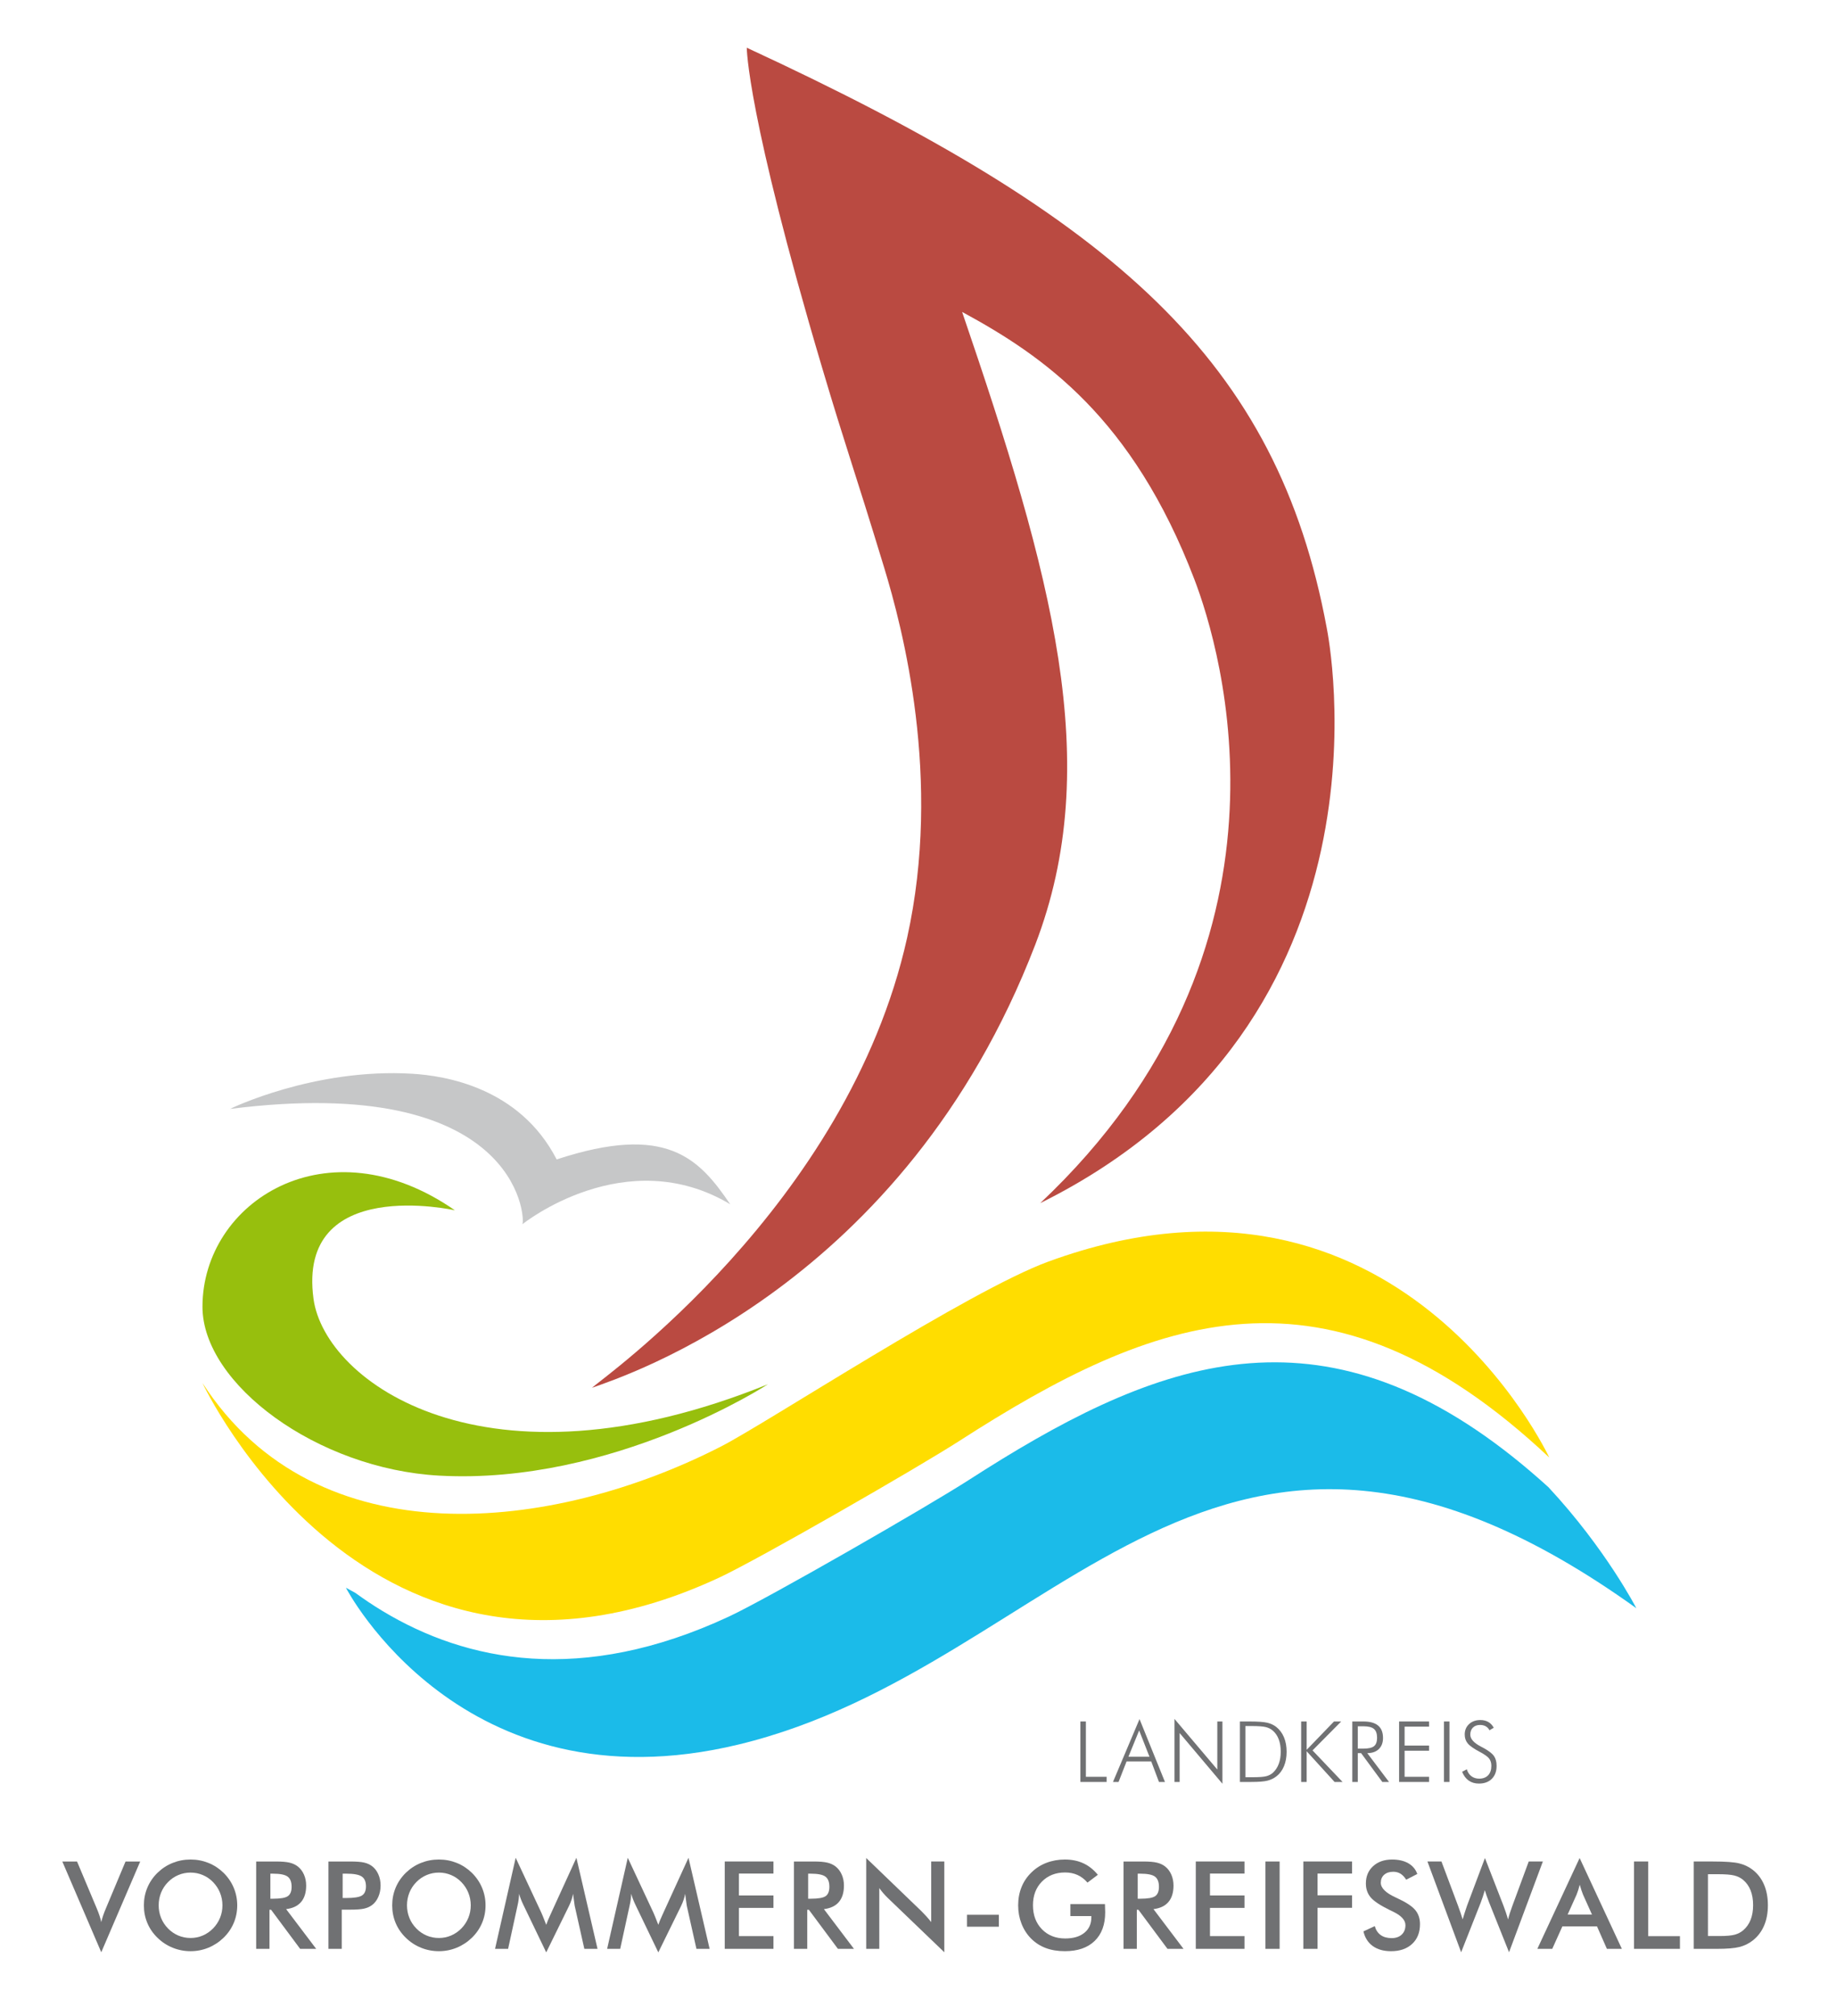
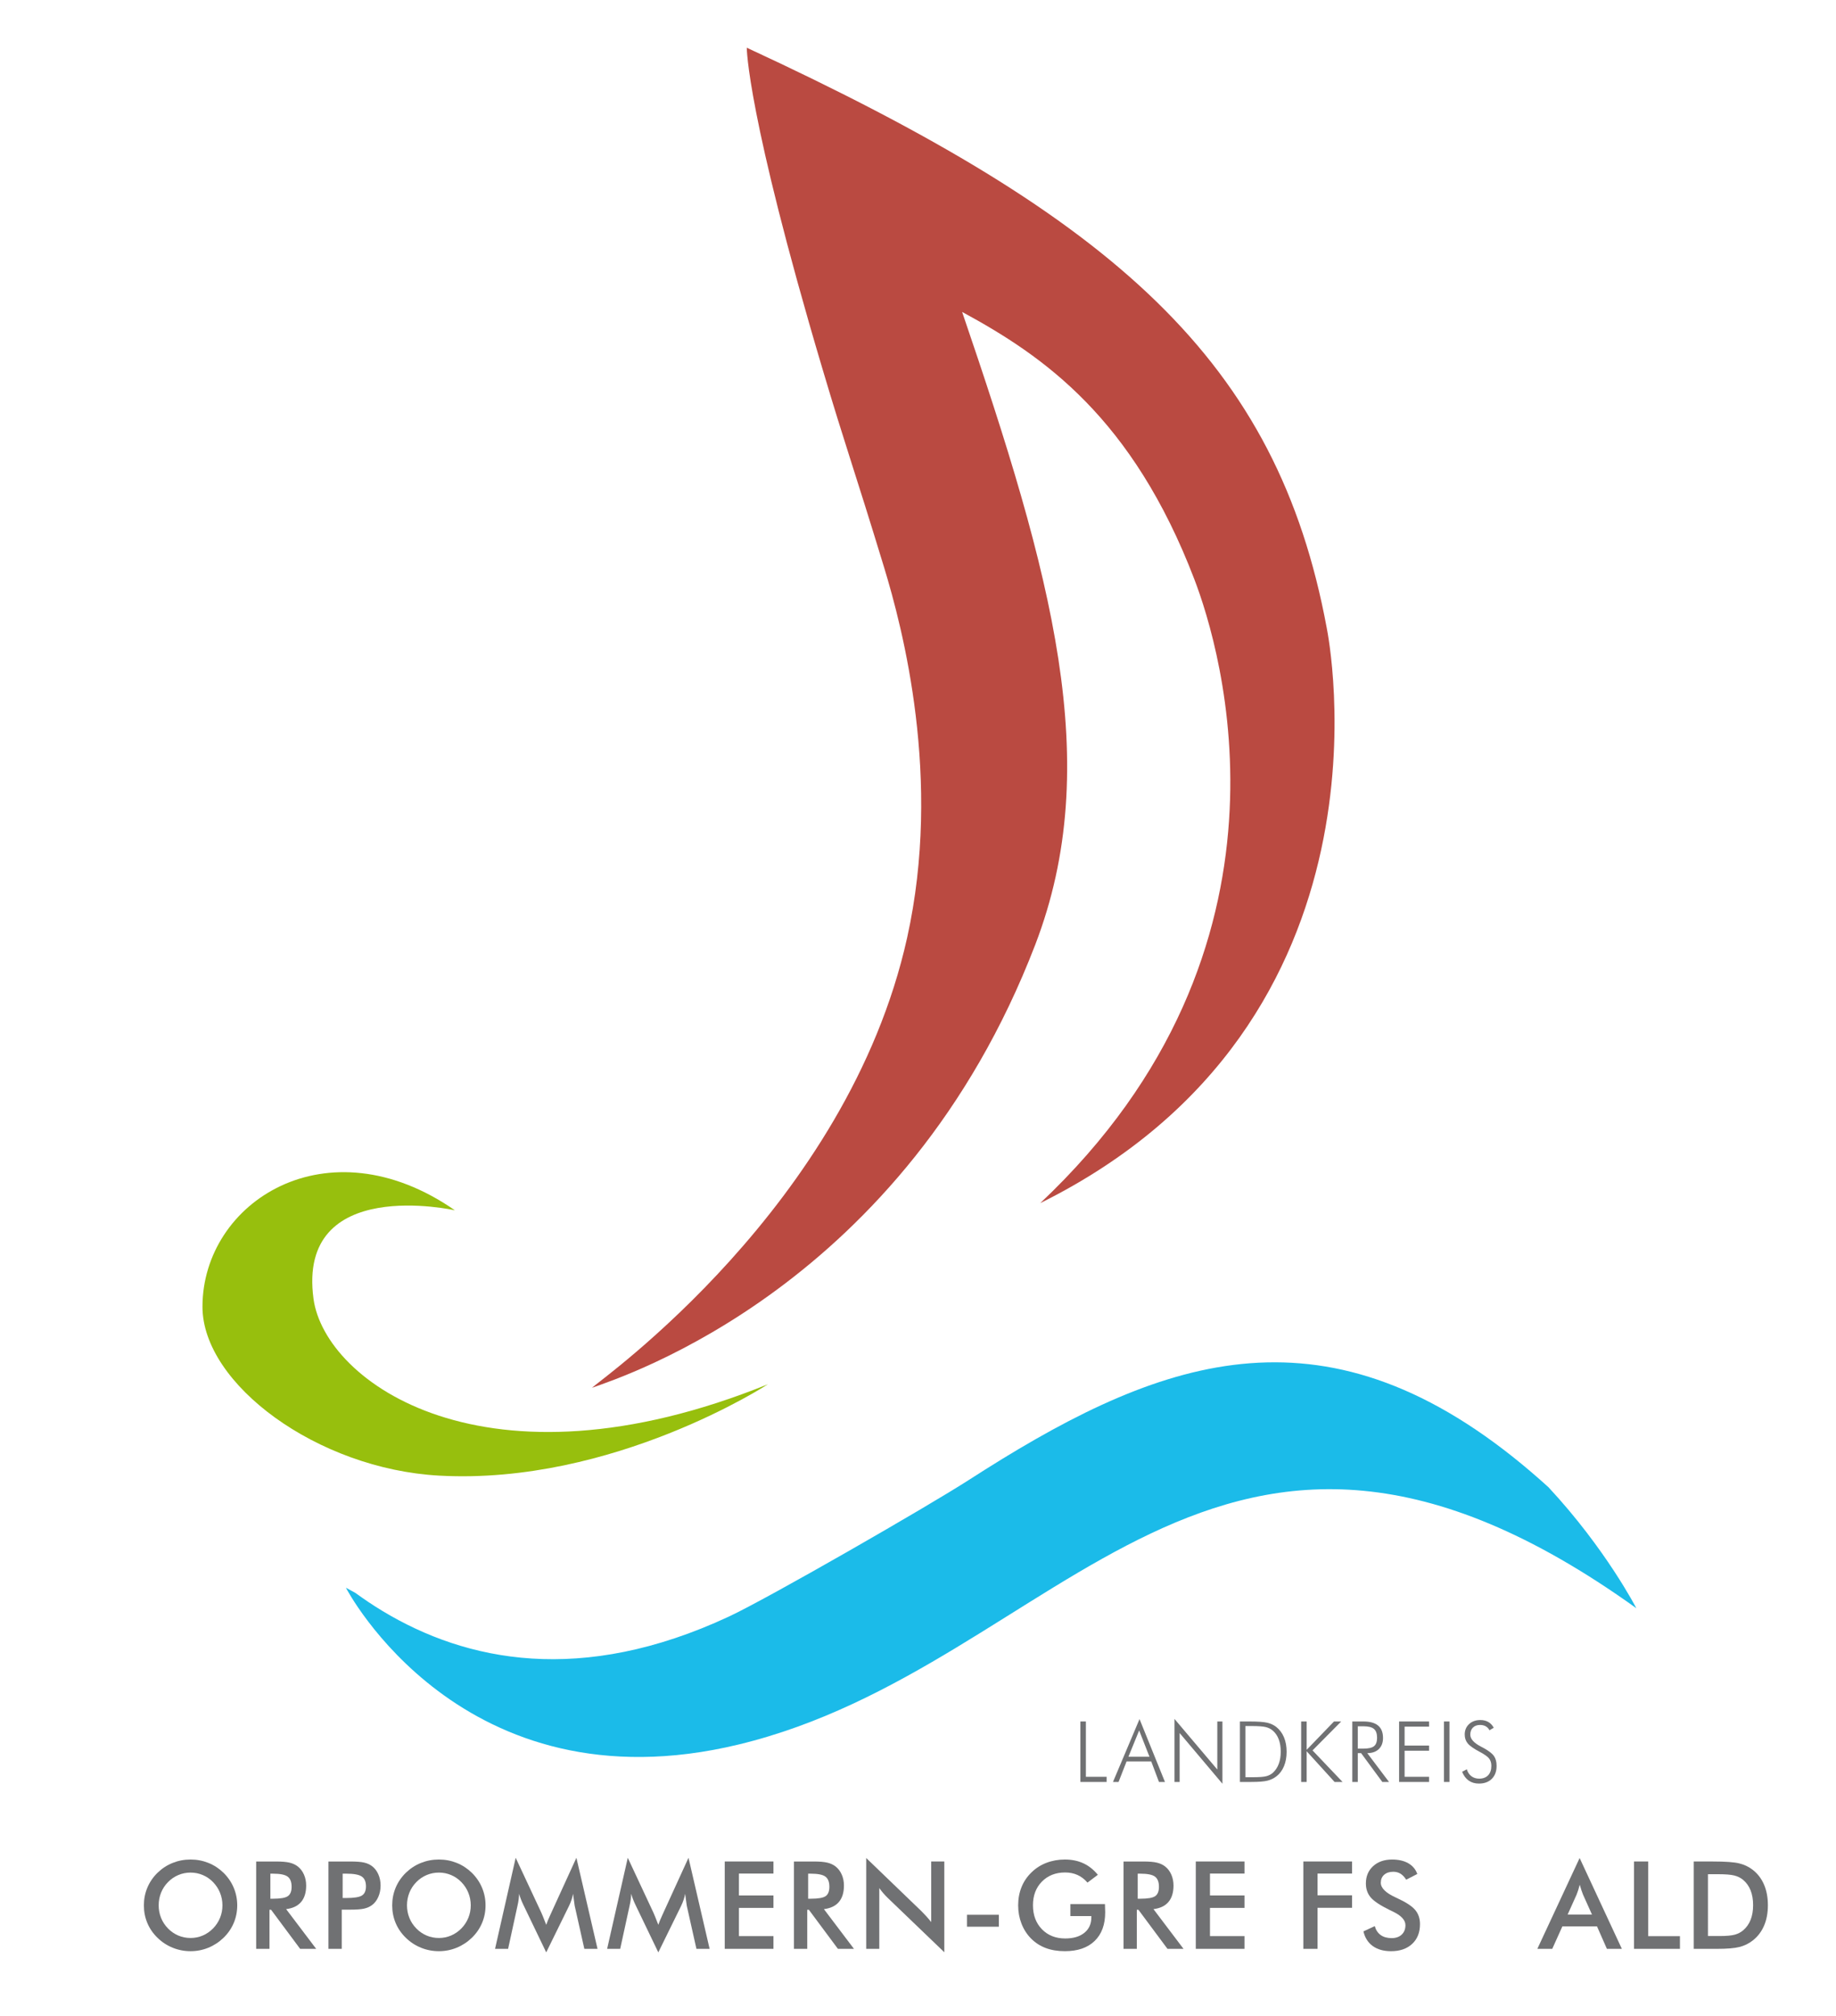
<svg xmlns="http://www.w3.org/2000/svg" version="1.1" id="Ebene_1" x="0px" y="0px" width="403.555px" height="442.907px" viewBox="0 0 403.555 442.907" enable-background="new 0 0 403.555 442.907" xml:space="preserve">
  <g>
    <g>
      <path fill="#1BBBE9" d="M340.354,326.763c-2.629-2.387-5.229-4.598-7.799-6.642c-44.13-35.091-79.836-20.554-119.702,5.112    c-8.923,5.74-43.988,25.918-52.671,29.963c-32.424,15.098-57.7,9.869-76.093-1.23c-2.091-1.26-4.083-2.604-5.997-3.996    c-0.685-0.362-1.373-0.736-2.064-1.124c0,0,25.391,49.142,86.323,34.446c71.17-17.166,104.582-96.457,197.315-29.945    C359.666,353.347,352.984,340.333,340.354,326.763z" />
      <path fill="#97BF0D" d="M168.799,304.135c0,0-33.988,22.155-72.228,20.083c-26.802-1.452-52.084-20.123-52.067-37.125    c0.023-22.996,27.371-40.688,55.486-21.174c0,0-34.757-7.822-31.083,19.428C71.385,303.689,106.681,329.274,168.799,304.135z" />
-       <path fill="#FFDD00" d="M230.474,277.173c-17.538,6.402-61.786,35.412-72.005,40.646c-36.788,18.833-88.805,25.002-113.965-13.956    c0,0,36.702,78.556,113.61,42.743c8.682-4.045,43.749-24.221,52.673-29.965c42.847-27.581,80.882-42.322,129.74,3.594    C340.527,320.236,307.443,249.06,230.474,277.173z" />
-       <path fill="#C6C7C8" d="M122.353,254.74c-8.181-15.884-24.686-18.395-31.701-18.821c-21.523-1.319-40.035,7.675-40.083,7.726    c63.074-7.988,64.951,23.763,64.257,25.342c0.152-0.157,22.71-18.123,45.675-4.398C153.631,254.47,146.51,246.808,122.353,254.74z    " />
    </g>
    <g>
-       <path fill="#707173" d="M22.258,428.938l-8.562-19.942h3.238l4.3,10.227c0.253,0.594,0.463,1.143,0.629,1.646    c0.166,0.502,0.297,0.981,0.394,1.436c0.113-0.48,0.257-0.979,0.433-1.495c0.175-0.516,0.38-1.044,0.616-1.586l4.287-10.227h3.225    L22.258,428.938z" />
      <path fill="#707173" d="M52.143,418.631c0,1.364-0.255,2.653-0.767,3.869c-0.512,1.215-1.257,2.299-2.236,3.251    c-0.988,0.952-2.102,1.683-3.343,2.189s-2.543,0.761-3.907,0.761c-1.381,0-2.699-0.256-3.953-0.768s-2.362-1.238-3.323-2.183    c-0.979-0.952-1.722-2.032-2.229-3.239c-0.507-1.206-0.76-2.499-0.76-3.88c0-1.372,0.253-2.666,0.76-3.881    c0.507-1.214,1.25-2.303,2.229-3.265c0.979-0.952,2.089-1.678,3.33-2.176c1.241-0.498,2.557-0.747,3.946-0.747    c1.381,0,2.689,0.249,3.927,0.747c1.237,0.499,2.344,1.224,3.323,2.176c0.979,0.97,1.724,2.065,2.236,3.285    C51.888,415.99,52.143,417.277,52.143,418.631z M48.892,418.631c0-0.97-0.177-1.892-0.531-2.766s-0.863-1.652-1.527-2.334    c-0.647-0.673-1.396-1.191-2.249-1.554c-0.853-0.362-1.75-0.544-2.694-0.544s-1.842,0.179-2.694,0.538s-1.611,0.878-2.275,1.56    c-0.664,0.673-1.171,1.447-1.521,2.321c-0.35,0.874-0.524,1.801-0.524,2.779c0,0.97,0.174,1.888,0.524,2.753    c0.349,0.865,0.856,1.639,1.521,2.32s1.42,1.202,2.269,1.561c0.848,0.358,1.748,0.537,2.701,0.537    c0.935,0,1.824-0.179,2.668-0.537c0.843-0.358,1.602-0.879,2.275-1.561c0.664-0.682,1.173-1.457,1.527-2.327    S48.892,419.593,48.892,418.631z" />
      <path fill="#707173" d="M59.232,419.602v8.588h-2.924v-19.194h4.353c1.276,0,2.266,0.083,2.97,0.249s1.305,0.441,1.803,0.826    c0.594,0.463,1.053,1.062,1.377,1.796c0.323,0.734,0.485,1.539,0.485,2.413c0,1.539-0.372,2.742-1.114,3.612    c-0.743,0.87-1.84,1.392-3.291,1.567l6.608,8.732h-3.527l-6.385-8.588H59.232z M59.429,417.176h0.563    c1.652,0,2.749-0.192,3.291-0.577c0.542-0.384,0.813-1.066,0.813-2.045c0-1.058-0.291-1.803-0.872-2.235    c-0.582-0.433-1.659-0.649-3.232-0.649h-0.563V417.176z" />
      <path fill="#707173" d="M75.119,419.576v8.614h-2.924v-19.194h4.72c1.398,0,2.428,0.077,3.088,0.229    c0.66,0.153,1.234,0.404,1.724,0.754c0.603,0.446,1.075,1.047,1.416,1.803c0.341,0.756,0.511,1.588,0.511,2.498    s-0.17,1.748-0.511,2.517c-0.341,0.77-0.813,1.373-1.416,1.81c-0.49,0.35-1.064,0.599-1.724,0.747    c-0.66,0.149-1.689,0.223-3.088,0.223h-0.616H75.119z M75.315,417.019h0.799c1.731,0,2.885-0.188,3.461-0.564    c0.577-0.375,0.865-1.04,0.865-1.993c0-1.023-0.308-1.744-0.924-2.164c-0.616-0.419-1.75-0.629-3.402-0.629h-0.799V417.019z" />
      <path fill="#707173" d="M106.723,418.631c0,1.364-0.255,2.653-0.767,3.869c-0.512,1.215-1.257,2.299-2.236,3.251    c-0.988,0.952-2.102,1.683-3.343,2.189s-2.543,0.761-3.907,0.761c-1.381,0-2.699-0.256-3.953-0.768s-2.362-1.238-3.323-2.183    c-0.979-0.952-1.722-2.032-2.229-3.239c-0.507-1.206-0.76-2.499-0.76-3.88c0-1.372,0.253-2.666,0.76-3.881    c0.507-1.214,1.25-2.303,2.229-3.265c0.979-0.952,2.089-1.678,3.33-2.176c1.241-0.498,2.557-0.747,3.946-0.747    c1.381,0,2.689,0.249,3.927,0.747c1.237,0.499,2.344,1.224,3.323,2.176c0.979,0.97,1.724,2.065,2.236,3.285    C106.468,415.99,106.723,417.277,106.723,418.631z M103.472,418.631c0-0.97-0.177-1.892-0.531-2.766s-0.863-1.652-1.527-2.334    c-0.647-0.673-1.396-1.191-2.249-1.554c-0.853-0.362-1.75-0.544-2.694-0.544s-1.842,0.179-2.694,0.538s-1.611,0.878-2.275,1.56    c-0.664,0.673-1.171,1.447-1.521,2.321c-0.35,0.874-0.524,1.801-0.524,2.779c0,0.97,0.174,1.888,0.524,2.753    c0.349,0.865,0.856,1.639,1.521,2.32s1.42,1.202,2.269,1.561c0.848,0.358,1.748,0.537,2.701,0.537    c0.935,0,1.824-0.179,2.668-0.537c0.843-0.358,1.602-0.879,2.275-1.561c0.664-0.682,1.173-1.457,1.527-2.327    S103.472,419.593,103.472,418.631z" />
      <path fill="#707173" d="M126.314,418.71c-0.035-0.149-0.092-0.56-0.17-1.232c-0.07-0.56-0.131-1.023-0.184-1.39    c-0.079,0.438-0.19,0.875-0.334,1.311c-0.144,0.438-0.326,0.883-0.544,1.337l-5.021,10.227l-5.021-10.436    c-0.209-0.428-0.391-0.844-0.544-1.246c-0.153-0.402-0.287-0.8-0.4-1.193c-0.009,0.402-0.042,0.824-0.098,1.265    c-0.057,0.442-0.143,0.903-0.256,1.383l-2.059,9.453h-2.871l4.536-20.007l5.664,12.115c0.087,0.192,0.221,0.511,0.4,0.957    s0.396,0.996,0.649,1.652c0.184-0.551,0.472-1.25,0.865-2.098c0.105-0.228,0.184-0.402,0.236-0.524l5.533-12.102l4.641,20.007    h-2.897L126.314,418.71z" />
      <path fill="#707173" d="M150.952,418.71c-0.035-0.149-0.092-0.56-0.17-1.232c-0.07-0.56-0.131-1.023-0.184-1.39    c-0.079,0.438-0.19,0.875-0.334,1.311c-0.144,0.438-0.326,0.883-0.544,1.337l-5.021,10.227l-5.021-10.436    c-0.209-0.428-0.391-0.844-0.544-1.246c-0.153-0.402-0.287-0.8-0.4-1.193c-0.009,0.402-0.042,0.824-0.098,1.265    c-0.057,0.442-0.143,0.903-0.256,1.383l-2.059,9.453h-2.871l4.536-20.007l5.664,12.115c0.087,0.192,0.221,0.511,0.4,0.957    s0.396,0.996,0.649,1.652c0.184-0.551,0.472-1.25,0.865-2.098c0.105-0.228,0.184-0.402,0.236-0.524l5.533-12.102l4.641,20.007    h-2.897L150.952,418.71z" />
      <path fill="#707173" d="M159.297,428.189v-19.194h10.711v2.648h-7.591v4.812h7.591v2.74h-7.591v6.201h7.591v2.793H159.297z" />
      <path fill="#707173" d="M177.436,419.602v8.588h-2.924v-19.194h4.353c1.276,0,2.266,0.083,2.97,0.249s1.305,0.441,1.803,0.826    c0.594,0.463,1.053,1.062,1.377,1.796c0.323,0.734,0.485,1.539,0.485,2.413c0,1.539-0.372,2.742-1.114,3.612    c-0.743,0.87-1.84,1.392-3.291,1.567l6.608,8.732h-3.527l-6.385-8.588H177.436z M177.632,417.176h0.563    c1.652,0,2.749-0.192,3.291-0.577c0.542-0.384,0.813-1.066,0.813-2.045c0-1.058-0.291-1.803-0.872-2.235    c-0.582-0.433-1.659-0.649-3.232-0.649h-0.563V417.176z" />
      <path fill="#707173" d="M190.398,428.189v-19.955l12.193,11.734c0.332,0.333,0.669,0.687,1.01,1.062    c0.341,0.376,0.699,0.8,1.075,1.272v-13.308h2.884v19.942l-12.442-11.945c-0.332-0.323-0.653-0.664-0.963-1.022    c-0.311-0.358-0.605-0.734-0.885-1.128v13.347H190.398z" />
      <path fill="#707173" d="M212.539,420.703h7.014v2.622h-7.014V420.703z" />
      <path fill="#707173" d="M235.266,418.356h7.604c0,0.131,0.004,0.314,0.013,0.55c0.026,0.621,0.039,1.041,0.039,1.259    c0,2.701-0.773,4.799-2.321,6.293c-1.547,1.494-3.728,2.242-6.542,2.242c-1.573,0-2.976-0.232-4.208-0.695    s-2.312-1.162-3.239-2.098c-0.909-0.926-1.606-2.015-2.091-3.265c-0.485-1.25-0.728-2.587-0.728-4.012    c0-1.451,0.247-2.788,0.741-4.012c0.494-1.224,1.226-2.303,2.196-3.238c0.935-0.918,2.032-1.617,3.291-2.098    c1.258-0.48,2.604-0.721,4.038-0.721c1.512,0,2.865,0.275,4.058,0.826c1.193,0.551,2.257,1.395,3.192,2.531l-2.281,1.717    c-0.647-0.751-1.376-1.311-2.189-1.678s-1.722-0.551-2.727-0.551c-2.08,0-3.778,0.667-5.093,2    c-1.316,1.333-1.973,3.066-1.973,5.199c0,2.167,0.657,3.927,1.973,5.277c1.315,1.35,3.022,2.025,5.12,2.025    c1.783,0,3.186-0.415,4.208-1.246c1.022-0.83,1.534-1.961,1.534-3.395v-0.275h-4.615V418.356z" />
      <path fill="#707173" d="M249.874,419.602v8.588h-2.924v-19.194h4.353c1.276,0,2.266,0.083,2.97,0.249s1.305,0.441,1.803,0.826    c0.594,0.463,1.053,1.062,1.377,1.796c0.323,0.734,0.485,1.539,0.485,2.413c0,1.539-0.372,2.742-1.114,3.612    c-0.743,0.87-1.84,1.392-3.291,1.567l6.608,8.732h-3.527l-6.385-8.588H249.874z M250.071,417.176h0.563    c1.652,0,2.749-0.192,3.291-0.577c0.542-0.384,0.813-1.066,0.813-2.045c0-1.058-0.291-1.803-0.872-2.235    c-0.582-0.433-1.659-0.649-3.232-0.649h-0.563V417.176z" />
      <path fill="#707173" d="M262.836,428.189v-19.194h10.711v2.648h-7.591v4.812h7.591v2.74h-7.591v6.201h7.591v2.793H262.836z" />
-       <path fill="#707173" d="M278.144,428.189v-19.194h3.121v19.194H278.144z" />
      <path fill="#707173" d="M286.476,428.189v-19.194h10.711v2.648h-7.591v4.785h7.591v2.74h-7.591v9.021H286.476z" />
      <path fill="#707173" d="M299.686,424.348l2.492-1.153c0.235,0.856,0.668,1.51,1.297,1.96c0.63,0.45,1.434,0.676,2.413,0.676    c0.927,0,1.663-0.258,2.209-0.773s0.819-1.207,0.819-2.072c0-1.127-0.936-2.132-2.806-3.016c-0.263-0.131-0.464-0.227-0.603-0.288    c-2.115-1.031-3.525-1.965-4.229-2.799s-1.056-1.855-1.056-3.062c0-1.564,0.531-2.832,1.593-3.802    c1.063-0.97,2.454-1.455,4.176-1.455c1.416,0,2.601,0.273,3.553,0.819c0.953,0.546,1.613,1.331,1.98,2.354l-2.438,1.258    c-0.385-0.603-0.807-1.044-1.265-1.324c-0.459-0.279-0.986-0.419-1.58-0.419c-0.84,0-1.506,0.219-2,0.656s-0.74,1.022-0.74,1.757    c0,1.154,1.084,2.229,3.251,3.225c0.166,0.079,0.298,0.14,0.394,0.184c1.896,0.874,3.199,1.729,3.906,2.563    c0.709,0.834,1.063,1.877,1.063,3.127c0,1.818-0.572,3.262-1.717,4.333c-1.146,1.071-2.693,1.606-4.643,1.606    c-1.634,0-2.973-0.377-4.018-1.128S300.01,425.746,299.686,424.348z" />
-       <path fill="#707173" d="M313.753,408.995h3.081l3.632,9.689c0.235,0.638,0.435,1.198,0.597,1.678    c0.161,0.48,0.303,0.931,0.426,1.35c0.306-1.014,0.625-2.006,0.957-2.976c0.043-0.122,0.074-0.205,0.092-0.249l3.854-10.253    l4.064,10.45c0.192,0.507,0.374,1.014,0.544,1.521s0.33,1.018,0.479,1.534c0.088-0.393,0.205-0.826,0.354-1.298    c0.149-0.472,0.342-1.031,0.578-1.678l3.605-9.768h3.107l-7.435,19.942l-4.379-10.948c-0.192-0.49-0.367-0.959-0.524-1.41    s-0.297-0.876-0.42-1.278c-0.148,0.516-0.297,0.999-0.445,1.449c-0.148,0.45-0.302,0.881-0.459,1.292l-4.301,10.896    L313.753,408.995z" />
      <path fill="#707173" d="M353.197,428.189l-2.177-4.943h-7.604l-2.229,4.943h-3.277l9.295-19.955l9.282,19.955H353.197z     M344.57,420.651h5.349l-1.967-4.379c-0.113-0.279-0.231-0.601-0.354-0.963s-0.245-0.767-0.367-1.213    c-0.104,0.419-0.216,0.811-0.335,1.173c-0.117,0.363-0.238,0.697-0.359,1.003L344.57,420.651z" />
      <path fill="#707173" d="M359.158,428.189v-19.194h3.121v16.401h6.975v2.793H359.158z" />
      <path fill="#707173" d="M372.289,428.189v-19.194h4.209c2.736,0,4.661,0.138,5.775,0.413c1.114,0.275,2.092,0.736,2.93,1.383    c1.11,0.848,1.951,1.937,2.524,3.265c0.572,1.329,0.858,2.845,0.858,4.55c0,1.704-0.286,3.214-0.858,4.529    c-0.573,1.316-1.414,2.402-2.524,3.258c-0.838,0.647-1.793,1.108-2.864,1.384s-2.737,0.413-5.001,0.413h-0.84H372.289z     M375.41,425.371h2.622c1.442,0,2.524-0.097,3.245-0.289c0.721-0.191,1.348-0.516,1.881-0.971c0.726-0.62,1.27-1.391,1.633-2.313    c0.362-0.922,0.544-1.995,0.544-3.219s-0.182-2.296-0.544-3.219c-0.363-0.922-0.907-1.693-1.633-2.314    c-0.542-0.455-1.191-0.778-1.947-0.97s-1.938-0.289-3.546-0.289h-1.128h-1.127V425.371z" />
    </g>
    <g>
      <path fill="#707173" d="M237.47,391.521v-13.289h1.208v12.154h4.556v1.135H237.47z" />
      <path fill="#707173" d="M244.633,391.521l5.836-13.815l5.591,13.815h-1.316l-1.697-4.502h-5.428l-1.761,4.502H244.633z     M248.028,385.985h4.629l-2.269-5.782L248.028,385.985z" />
      <path fill="#707173" d="M258.153,391.521V377.67l9.413,11.119v-10.557h1.125v13.679l-9.403-11.137v10.747H258.153z" />
      <path fill="#707173" d="M272.534,391.521v-13.289h2.07c1.845,0,3.155,0.091,3.93,0.272c0.774,0.182,1.44,0.493,1.997,0.935    c0.738,0.587,1.301,1.343,1.688,2.269s0.581,1.985,0.581,3.177c0,1.192-0.194,2.253-0.581,3.182s-0.944,1.671-1.67,2.228    c-0.575,0.442-1.231,0.757-1.969,0.944c-0.739,0.188-1.928,0.281-3.567,0.281h-0.408H272.534z M273.741,390.478h1.697    c1.374,0,2.348-0.077,2.922-0.231c0.575-0.154,1.062-0.416,1.461-0.785c0.557-0.52,0.978-1.167,1.262-1.942    c0.285-0.774,0.427-1.658,0.427-2.65c0-1.017-0.144-1.912-0.431-2.687c-0.288-0.775-0.712-1.41-1.275-1.906    c-0.423-0.381-0.941-0.65-1.552-0.808c-0.611-0.157-1.679-0.236-3.204-0.236h-0.227h-1.08V390.478z" />
      <path fill="#707173" d="M285.998,391.521v-13.289h1.208v6.227l6.009-6.227h1.579l-6.299,6.354l6.599,6.935h-1.752l-6.136-6.744    v6.744H285.998z" />
      <path fill="#707173" d="M305.307,391.521h-1.471l-4.666-6.335h-0.726v6.335h-1.208v-13.289h2.442c1.44,0,2.519,0.3,3.235,0.899    c0.717,0.599,1.076,1.506,1.076,2.723c0,1.035-0.308,1.849-0.922,2.442c-0.613,0.593-1.459,0.89-2.537,0.89L305.307,391.521z     M298.444,379.286v4.91h1.216c1.126,0,1.911-0.18,2.355-0.54c0.445-0.36,0.668-0.973,0.668-1.838c0-0.914-0.23-1.564-0.69-1.952    c-0.46-0.387-1.237-0.581-2.333-0.581H298.444z" />
      <path fill="#707173" d="M307.525,391.521v-13.289h6.58v1.135h-5.373v4.157h5.373v1.134h-5.373v5.728h5.373v1.135H307.525z" />
      <path fill="#707173" d="M317.386,391.521v-13.289h1.208v13.289H317.386z" />
      <path fill="#707173" d="M321.375,389.289l1.034-0.554c0.194,0.654,0.528,1.161,1.003,1.521s1.045,0.54,1.711,0.54    c0.842,0,1.498-0.248,1.97-0.744s0.708-1.183,0.708-2.061c0-0.642-0.158-1.174-0.477-1.598c-0.317-0.423-1-0.914-2.047-1.47    c-1.337-0.708-2.227-1.332-2.668-1.87s-0.663-1.186-0.663-1.942c0-0.944,0.319-1.712,0.958-2.306    c0.639-0.593,1.466-0.889,2.482-0.889c0.666,0,1.244,0.141,1.738,0.422c0.492,0.281,0.894,0.704,1.203,1.266l-0.936,0.563    c-0.193-0.381-0.467-0.672-0.821-0.872s-0.773-0.299-1.257-0.299c-0.654,0-1.174,0.192-1.562,0.576s-0.581,0.903-0.581,1.557    c0,0.932,0.769,1.8,2.306,2.605c0.278,0.146,0.489,0.257,0.636,0.336c1.131,0.624,1.887,1.212,2.269,1.766    s0.571,1.272,0.571,2.156c0,1.192-0.348,2.138-1.043,2.836c-0.696,0.699-1.643,1.048-2.842,1.048    c-0.871,0-1.617-0.216-2.236-0.649C322.211,390.794,321.726,390.148,321.375,389.289z" />
    </g>
    <g>
      <path fill="#BA4A41" d="M164.142,10.485c0,0-0.032,14.44,16.588,70.394c5.243,17.648,6.894,21.793,13.593,43.78    c4.042,13.262,12.816,46.461,5.065,81.375c-13.103,58.991-67.531,97.167-69.275,98.883c7.185-2.565,68.596-22.387,97.416-97.304    c15.301-39.774,3.658-81.352-16.052-139.076c17.897,9.694,37.45,23.219,51.06,58.784c5.764,15.075,25.797,80.814-33.897,137.028    c80.421-39.912,63.243-124.956,62.99-126.315C280.765,79.37,245.349,48.065,164.142,10.485z" />
    </g>
  </g>
</svg>